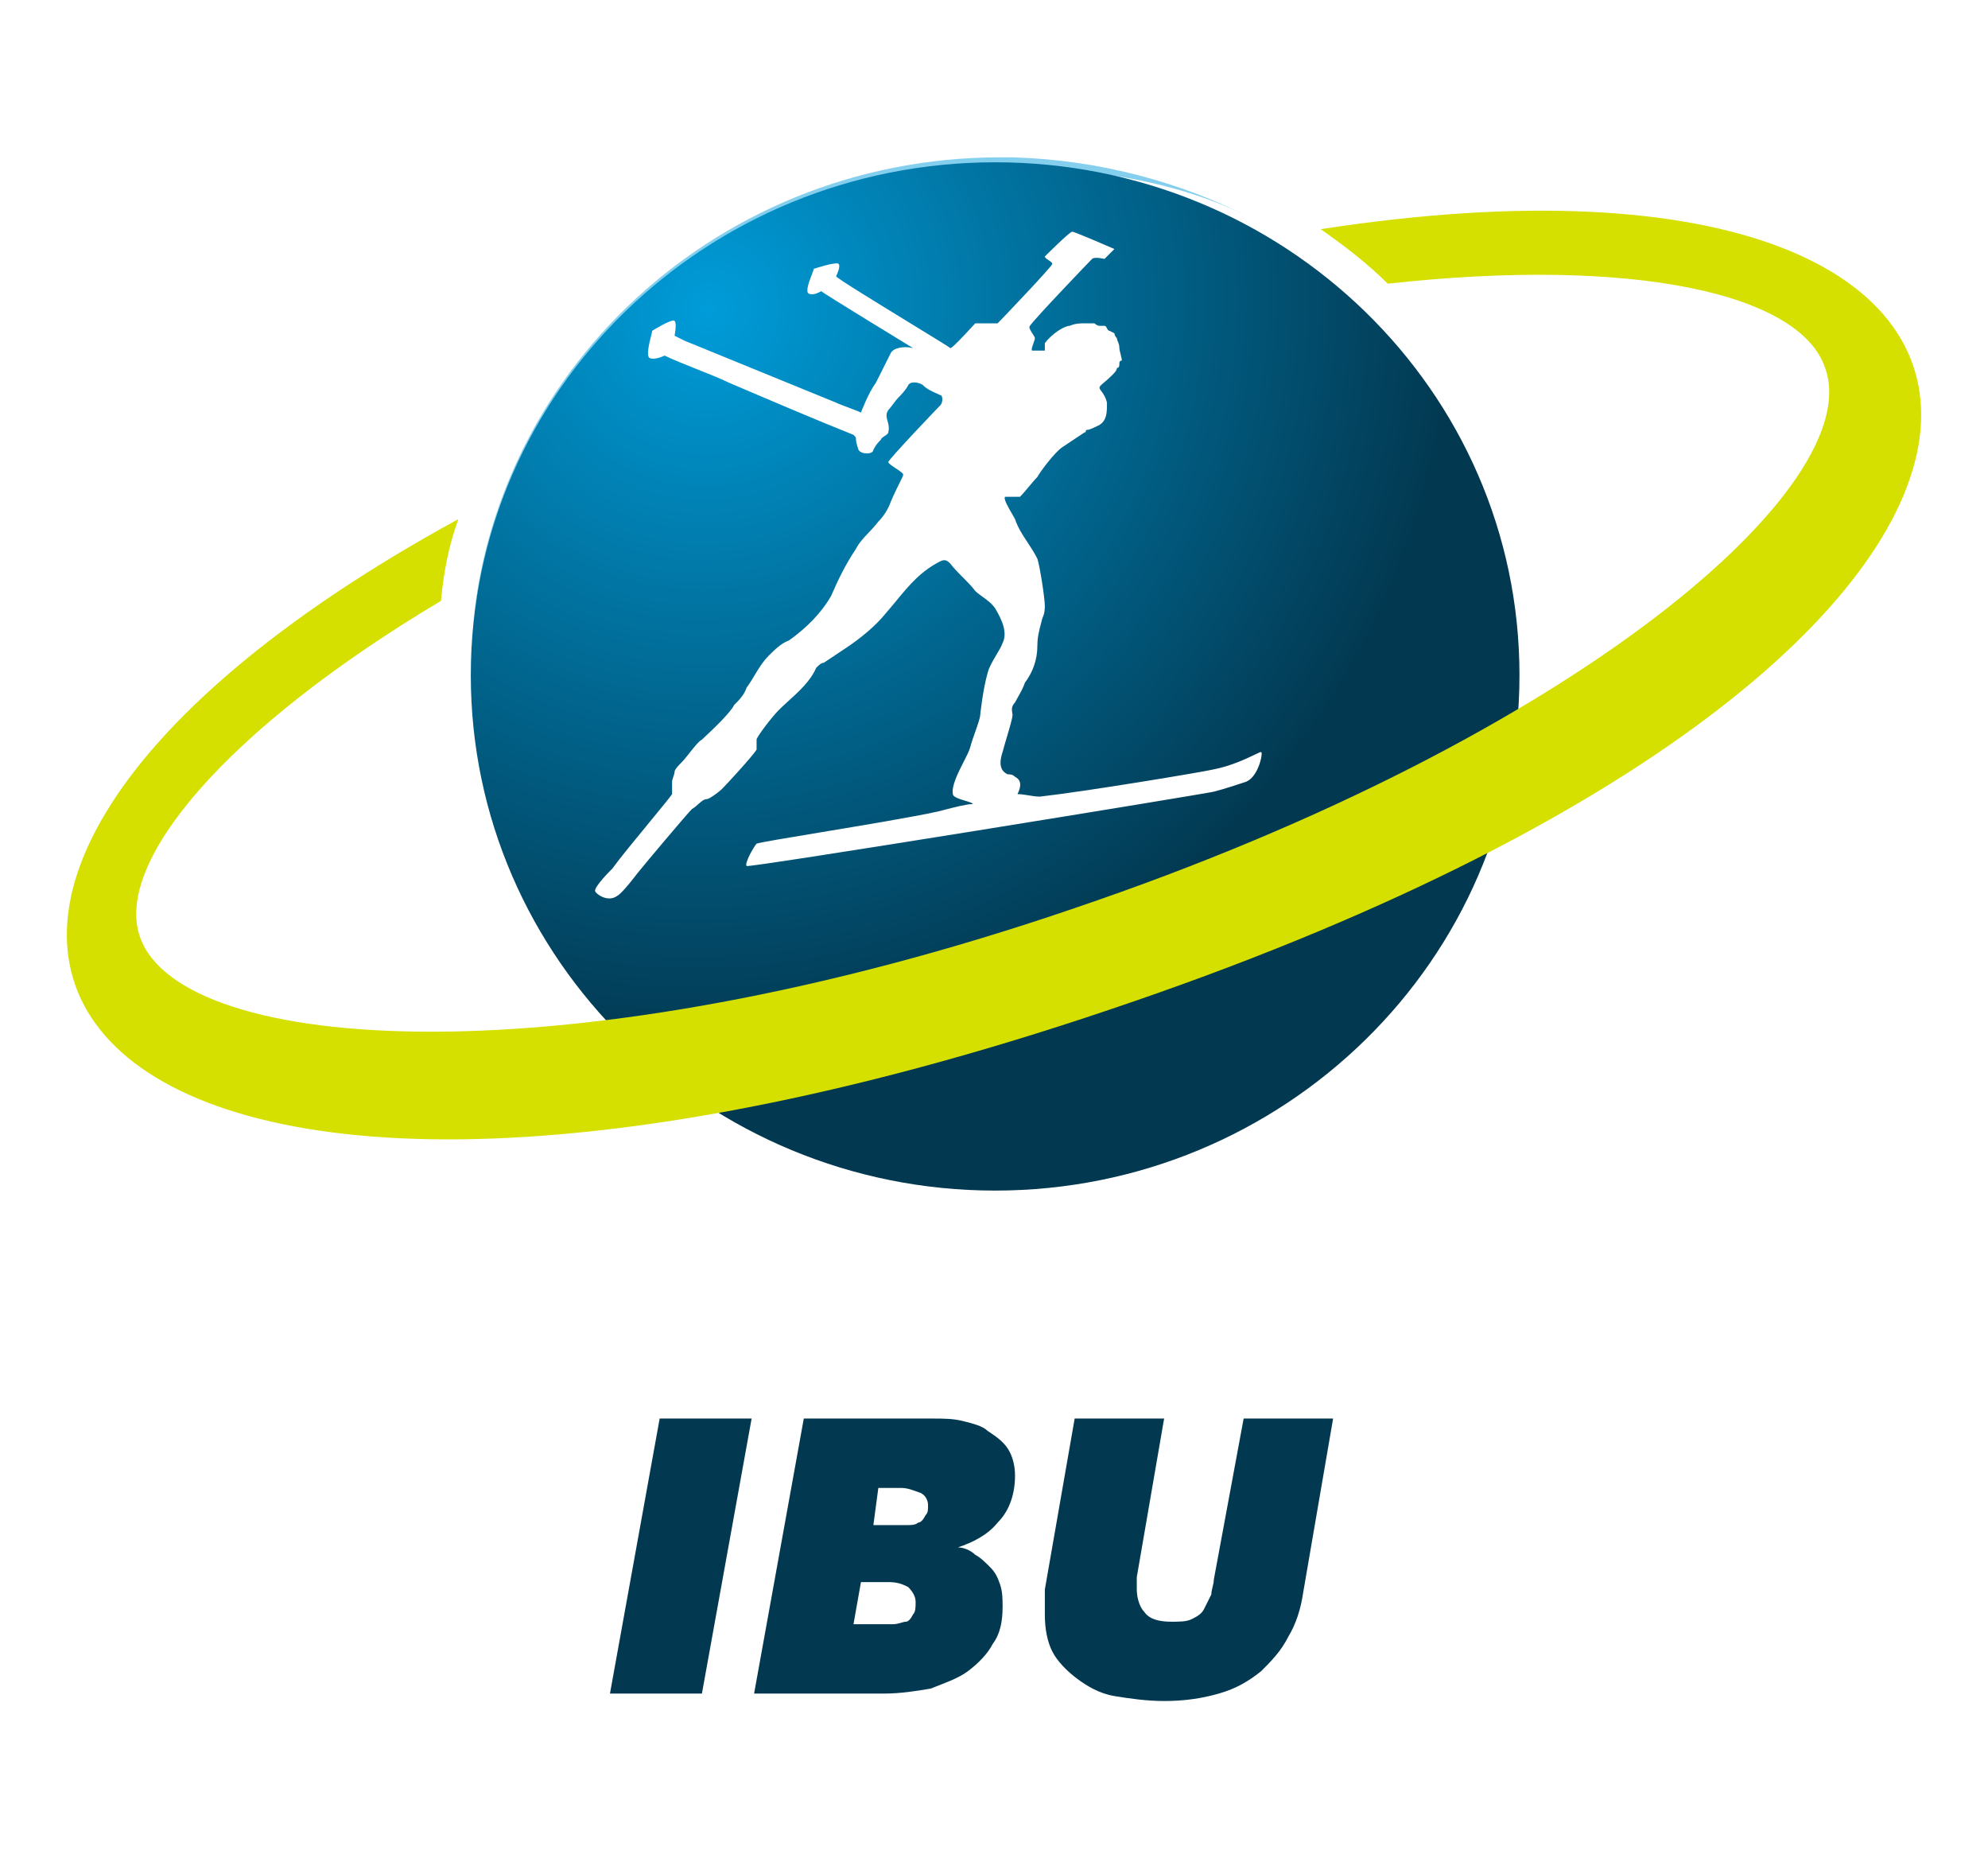
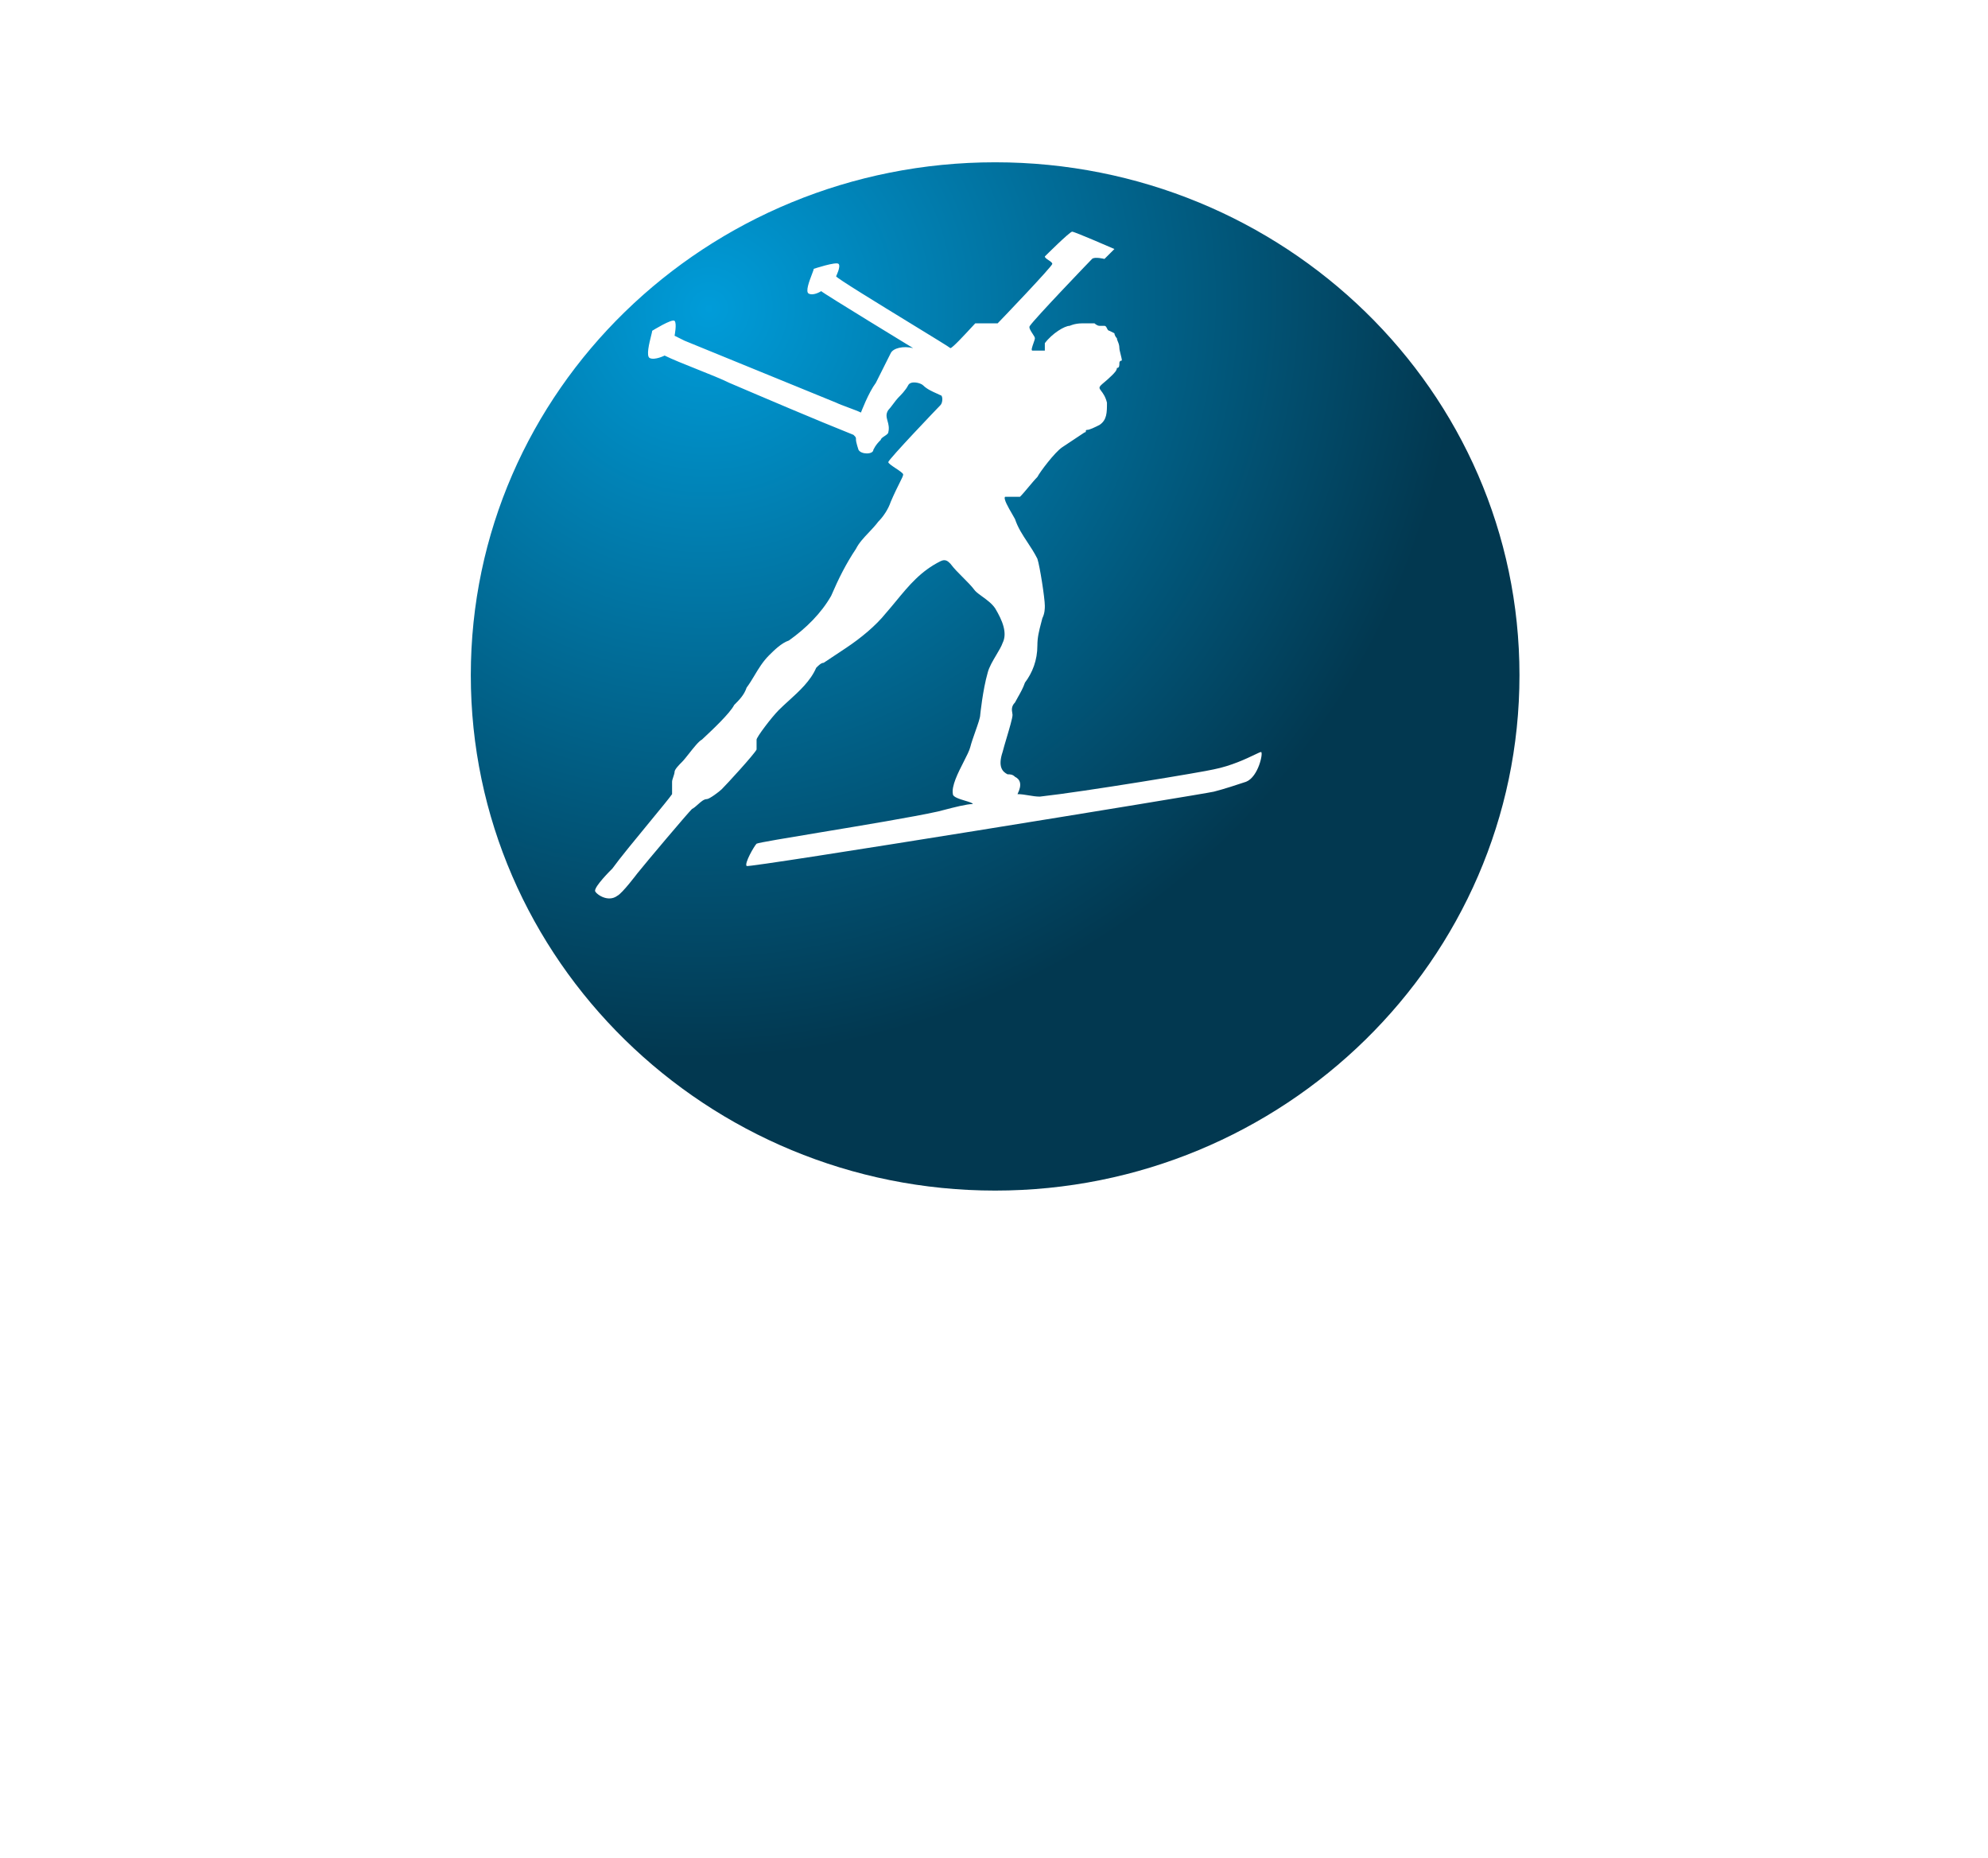
<svg xmlns="http://www.w3.org/2000/svg" width="214" height="200" viewBox="0 0 214 200" fill="none">
-   <path fill-rule="evenodd" clip-rule="evenodd" d="M125.313 152.667L122.37 169.733V171.067C122.37 171.867 122.638 172.933 123.173 173.466C123.708 174.266 124.778 174.533 126.115 174.533C126.918 174.533 127.72 174.533 128.255 174.267C128.79 174 129.325 173.733 129.593 173.2L130.395 171.6C130.395 171.066 130.663 170.533 130.663 170L133.873 152.667H143.503L140.293 171.333C140.025 173.2 139.49 174.8 138.688 176.133C137.885 177.733 136.815 178.8 135.745 179.866C134.408 180.933 133.07 181.733 131.198 182.267C129.325 182.8 127.453 183.067 125.313 183.067C123.44 183.067 121.568 182.8 119.963 182.533C118.358 182.266 117.02 181.467 115.95 180.667C114.88 179.867 113.81 178.8 113.275 177.733C112.74 176.667 112.473 175.333 112.473 173.733V171.067L115.683 152.667H125.313ZM100.435 152.667C101.505 152.667 102.575 152.666 103.645 152.933C104.715 153.2 105.785 153.467 106.32 154C107.123 154.533 107.925 155.066 108.46 155.866C108.995 156.666 109.263 157.733 109.263 158.8C109.263 160.666 108.728 162.533 107.39 163.866C106.32 165.2 104.715 166 103.11 166.533C103.645 166.533 104.448 166.8 104.983 167.333C105.518 167.6 106.053 168.133 106.588 168.667C107.123 169.2 107.39 169.733 107.658 170.533C107.925 171.333 107.925 172.133 107.925 172.933C107.925 174.533 107.658 175.867 106.855 176.933C106.32 178 105.25 179.066 104.18 179.866C103.11 180.666 101.505 181.2 100.168 181.733C98.563 182 96.958 182.267 95.085 182.267H81.175L86.525 152.667H100.435ZM80.908 152.667L75.558 182.267H65.66L71.01 152.667H80.908ZM95.62 170.267H92.678L91.875 174.8H96.155C96.69 174.8 97.225 174.533 97.493 174.533C97.76 174.533 98.028 174.267 98.295 173.733C98.563 173.467 98.563 172.933 98.563 172.4C98.563 171.867 98.295 171.333 97.76 170.8C97.225 170.533 96.69 170.267 95.62 170.267ZM96.958 160.133H94.55L94.015 164.133H97.76C98.028 164.133 98.563 164.133 98.83 163.866C99.098 163.866 99.365 163.6 99.633 163.067C99.9 162.8 99.9 162.533 99.9 162C99.9 161.467 99.633 160.933 99.098 160.667C98.295 160.4 97.76 160.133 96.958 160.133Z" fill="#023850" />
-   <path fill-rule="evenodd" clip-rule="evenodd" d="M107.657 16.933H108.995C118.357 17.2 127.185 19.6 134.942 23.6L133.872 23.066C126.115 19.333 116.752 18 107.657 18H106.587C93.48 18.266 79.57 23.866 70.475 31.866L69.672 32.4C58.972 42.266 50.68 56.133 50.68 71.866C50.947 41.466 76.36 16.933 107.657 16.933Z" fill="#84CFED" />
  <path fill-rule="evenodd" clip-rule="evenodd" d="M107.122 17.466C76.092 17.466 50.68 42 50.68 72.666C50.68 103.333 76.092 128.133 107.122 128.133C138.152 128.133 163.565 103.333 163.565 72.666C163.565 42 138.152 17.466 107.122 17.466ZM96.422 50.4C96.823 50.666 97.225 50.933 97.225 51.066C97.225 51.2 97.091 51.466 96.857 51.933C96.623 52.4 96.288 53.066 95.887 54C95.62 54.8 95.085 55.6 94.55 56.133C94.231 56.557 93.869 56.939 93.516 57.313C92.981 57.878 92.464 58.424 92.142 59.066C91.072 60.666 90.27 62.266 89.467 64.133C88.397 66 86.792 67.6 84.92 68.933C84.117 69.2 83.315 70 82.78 70.533C82.117 71.194 81.66 71.956 81.217 72.695C80.945 73.149 80.678 73.594 80.372 74C80.105 74.8 79.57 75.333 79.035 75.866L79.035 75.866C78.578 76.776 76.566 78.656 75.817 79.355C75.688 79.475 75.597 79.561 75.557 79.6C75.221 79.767 74.675 80.46 74.182 81.085C73.89 81.455 73.616 81.801 73.417 82C73.15 82.266 72.615 82.8 72.615 83.066C72.615 83.2 72.548 83.4 72.481 83.6C72.414 83.8 72.347 84 72.347 84.133V85.466C72.112 85.819 71.097 87.052 69.921 88.48C68.428 90.293 66.675 92.422 65.927 93.466C65.66 93.733 64.055 95.333 64.055 95.866C64.055 96.133 65.392 97.2 66.462 96.4C66.997 96.133 68.602 94 68.602 94C69.672 92.666 73.952 87.6 74.487 87.066C74.701 86.96 74.915 86.768 75.129 86.576C75.45 86.288 75.771 86 76.092 86C76.36 86 77.43 85.2 77.697 84.933C78.232 84.4 81.175 81.2 81.442 80.666V79.6C81.442 79.333 83.047 77.2 83.85 76.4C84.176 76.074 84.534 75.749 84.901 75.416C86.037 74.384 87.255 73.278 87.862 71.866C88.13 71.6 88.397 71.333 88.665 71.333L91.072 69.733C92.677 68.666 94.282 67.333 95.352 66C95.748 65.549 96.12 65.098 96.485 64.655C97.85 63.001 99.127 61.451 101.237 60.4C101.772 60.133 102.04 60.4 102.307 60.666C102.708 61.2 103.177 61.666 103.645 62.133C104.113 62.6 104.581 63.066 104.982 63.6C105.181 63.798 105.455 63.997 105.747 64.209C106.24 64.567 106.786 64.964 107.122 65.466C107.925 66.8 108.46 68.133 107.925 69.2C107.81 69.544 107.547 69.986 107.263 70.463C106.886 71.097 106.472 71.791 106.32 72.4C105.785 74.266 105.517 76.933 105.517 76.933C105.517 77.236 105.258 77.969 104.986 78.74C104.778 79.328 104.563 79.939 104.447 80.4C104.353 80.774 104.062 81.345 103.735 81.986C103.129 83.173 102.401 84.601 102.575 85.466C102.575 85.779 103.309 86 103.917 86.183C104.348 86.312 104.715 86.423 104.715 86.533C104.062 86.533 102.7 86.886 101.639 87.162C101.396 87.225 101.169 87.284 100.97 87.333C98.317 87.921 92.821 88.832 88.331 89.577C84.673 90.184 81.682 90.68 81.442 90.8C81.175 91.066 80.105 92.933 80.372 93.2C80.372 93.466 129.592 85.466 130.662 85.2C131.732 84.933 133.337 84.4 134.139 84.133L134.14 84.133C135.477 83.6 136.012 80.933 135.745 80.933C135.666 80.933 135.428 81.047 135.062 81.222C134.178 81.645 132.554 82.423 130.662 82.8C129.592 83.066 116.752 85.2 111.937 85.733C111.536 85.733 111.135 85.666 110.733 85.6C110.332 85.533 109.931 85.466 109.53 85.466C110.065 84.4 109.797 83.866 109.262 83.6C108.995 83.333 108.727 83.333 108.46 83.333C107.925 83.066 107.39 82.533 107.925 80.933C108.021 80.55 108.186 79.996 108.358 79.417C108.665 78.384 108.995 77.275 108.995 76.933C108.995 76.876 108.982 76.806 108.968 76.727C108.917 76.437 108.842 76.018 109.262 75.6C109.343 75.438 109.449 75.252 109.564 75.049C109.829 74.582 110.146 74.024 110.332 73.466C111.135 72.4 111.67 71.066 111.67 69.466C111.67 68.583 111.853 67.882 112.068 67.061C112.113 66.891 112.159 66.716 112.205 66.533C112.472 66 112.472 65.466 112.472 65.2C112.472 64.4 111.937 60.933 111.67 60.133C111.34 59.475 110.964 58.907 110.6 58.355C110.078 57.566 109.577 56.808 109.262 55.866C109.197 55.737 109.084 55.544 108.955 55.322C108.553 54.633 107.99 53.668 108.192 53.466H109.797C110.065 53.2 110.399 52.8 110.733 52.4C111.068 52 111.402 51.6 111.67 51.333C111.937 50.8 113.542 48.666 114.345 48.133L116.752 46.533C116.886 46.533 116.886 46.466 116.886 46.4C116.886 46.333 116.886 46.266 117.02 46.266C117.287 46.266 117.822 46 118.357 45.733L118.357 45.733C119.16 45.2 119.16 44.4 119.16 43.333C118.994 42.671 118.724 42.317 118.544 42.08C118.434 41.935 118.357 41.834 118.357 41.733C118.357 41.575 118.545 41.417 118.866 41.147C119.086 40.962 119.368 40.725 119.695 40.4C119.962 40.133 120.23 39.866 120.23 39.6C120.497 39.6 120.497 39.333 120.497 39.066C120.497 38.8 120.765 38.8 120.765 38.8C120.765 38.666 120.698 38.4 120.631 38.133C120.564 37.866 120.497 37.6 120.497 37.466C120.497 37.154 120.405 36.933 120.329 36.75C120.276 36.621 120.23 36.51 120.23 36.4C119.962 36.133 119.962 35.866 119.962 35.866L119.427 35.6C119.293 35.6 119.227 35.466 119.16 35.333C119.093 35.2 119.026 35.066 118.892 35.066H118.357C118.09 35.066 117.822 34.8 117.822 34.8H116.485C115.682 34.8 115.147 35.066 115.147 35.066C114.612 35.066 113.275 35.866 112.472 36.933V37.733H111.135C110.967 37.733 111.115 37.313 111.249 36.934C111.328 36.709 111.402 36.499 111.402 36.4C111.402 36.297 111.283 36.114 111.151 35.914C110.942 35.595 110.703 35.23 110.867 35.066C111.402 34.266 117.287 28.133 117.555 27.866C117.822 27.6 118.892 27.866 118.892 27.866L119.962 26.8C119.962 26.8 115.682 24.933 115.415 24.933C115.147 24.933 112.472 27.6 112.472 27.6C112.472 27.733 112.673 27.866 112.873 28C113.074 28.133 113.275 28.266 113.275 28.4C113.275 28.666 107.657 34.533 107.39 34.8H104.982C104.923 34.858 104.774 35.021 104.573 35.238C103.863 36.007 102.516 37.466 102.307 37.466C102.205 37.364 100.373 36.244 98.153 34.885C94.581 32.699 90.002 29.898 90.002 29.733C90.002 29.733 90.537 28.666 90.27 28.4C90.002 28.133 87.595 28.933 87.595 28.933C87.595 29.009 87.507 29.238 87.395 29.532C87.114 30.266 86.677 31.409 87.06 31.6C87.595 31.866 88.397 31.333 88.397 31.333C88.665 31.6 98.295 37.466 98.295 37.466C97.225 37.2 96.155 37.466 95.887 38L94.282 41.2C93.48 42.266 92.677 44.4 92.677 44.4C92.41 44.266 91.875 44.066 91.34 43.866C90.805 43.666 90.27 43.466 90.002 43.333C87.728 42.4 84.786 41.2 81.843 40C78.901 38.8 75.958 37.6 73.685 36.666L72.615 36.133C72.615 36.133 72.882 34.8 72.615 34.533C72.347 34.266 70.207 35.6 70.207 35.6C70.207 35.666 70.157 35.866 70.09 36.133C69.889 36.933 69.538 38.333 69.94 38.533C70.475 38.8 71.545 38.266 71.545 38.266C72.347 38.666 73.685 39.2 75.022 39.733C76.36 40.266 77.697 40.8 78.5 41.2C82.245 42.8 87.862 45.2 91.875 46.8C92.029 46.953 92.094 47.018 92.122 47.097C92.142 47.155 92.142 47.22 92.142 47.333C92.142 47.6 92.41 48.4 92.41 48.4C92.677 48.933 94.015 48.933 94.015 48.4C94.282 47.866 94.55 47.6 94.817 47.333C94.817 47.2 95.018 47.066 95.218 46.933C95.419 46.8 95.62 46.666 95.62 46.533C95.744 46.039 95.638 45.659 95.542 45.315C95.431 44.915 95.332 44.562 95.62 44.133C95.753 44 95.954 43.733 96.155 43.466C96.355 43.2 96.556 42.933 96.69 42.8C96.957 42.533 97.492 42 97.76 41.466C98.027 40.933 99.097 41.2 99.365 41.466C99.773 41.874 100.338 42.126 100.821 42.341C100.97 42.407 101.111 42.47 101.237 42.533C101.505 42.533 101.505 43.333 101.237 43.6C100.97 43.866 95.62 49.466 95.62 49.733C95.62 49.866 96.021 50.133 96.422 50.4Z" fill="url(#paint0_radial_1318_865)" />
-   <path fill-rule="evenodd" clip-rule="evenodd" d="M47.47 64.666C24.197 78.533 12.16 92.933 15.102 100.933C19.65 113.466 61.112 116.4 115.682 97.733C169.985 79.333 201.015 52.133 196.467 39.6C193.792 31.6 175.87 27.6 149.387 30.533C147.247 28.4 144.84 26.533 142.165 24.666C230.172 11.066 233.65 70.266 119.427 108.666C5.74 147.066 -28.768 98.533 49.342 55.866C48.272 58.8 47.737 61.733 47.47 64.666Z" fill="#D5E000" />
  <defs>
    <radialGradient id="paint0_radial_1318_865" cx="0" cy="0" r="1" gradientUnits="userSpaceOnUse" gradientTransform="translate(75.959 32.926) rotate(49.056) scale(80.655 80.868)">
      <stop stop-color="#009CD9" />
      <stop offset="1" stop-color="#023850" />
    </radialGradient>
  </defs>
</svg>